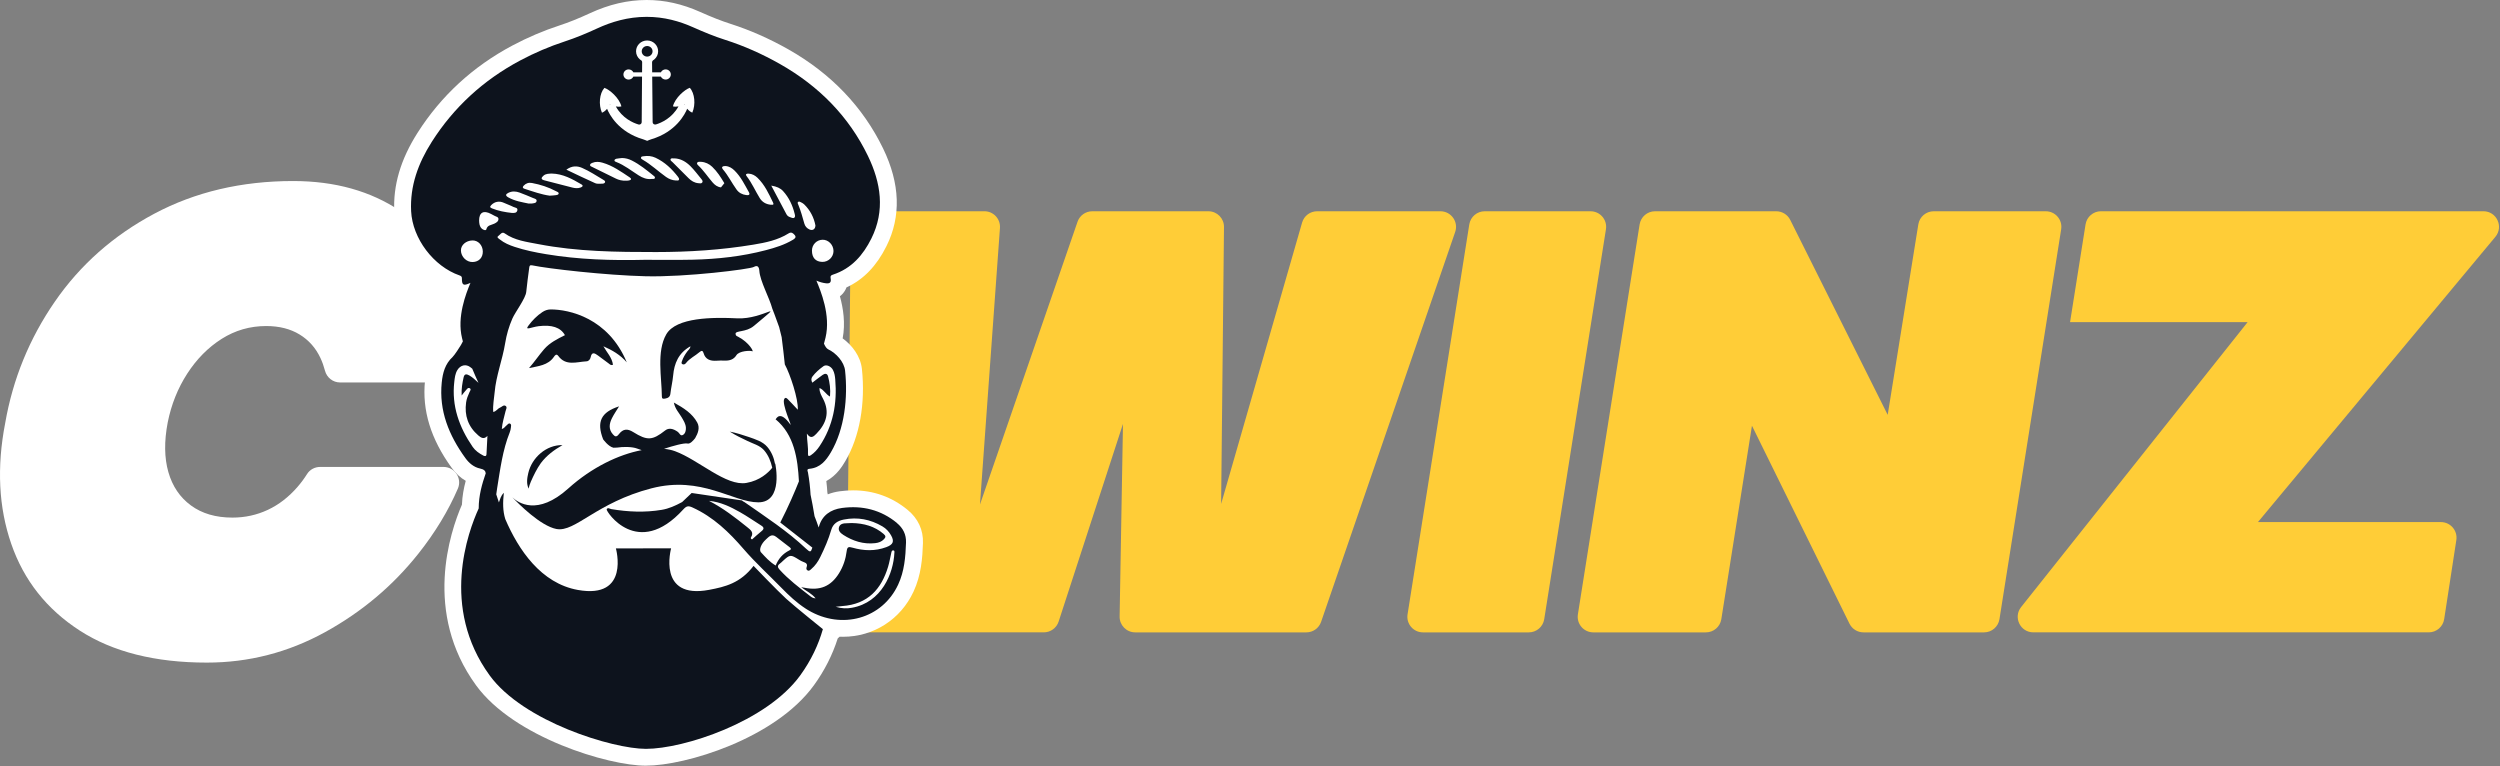
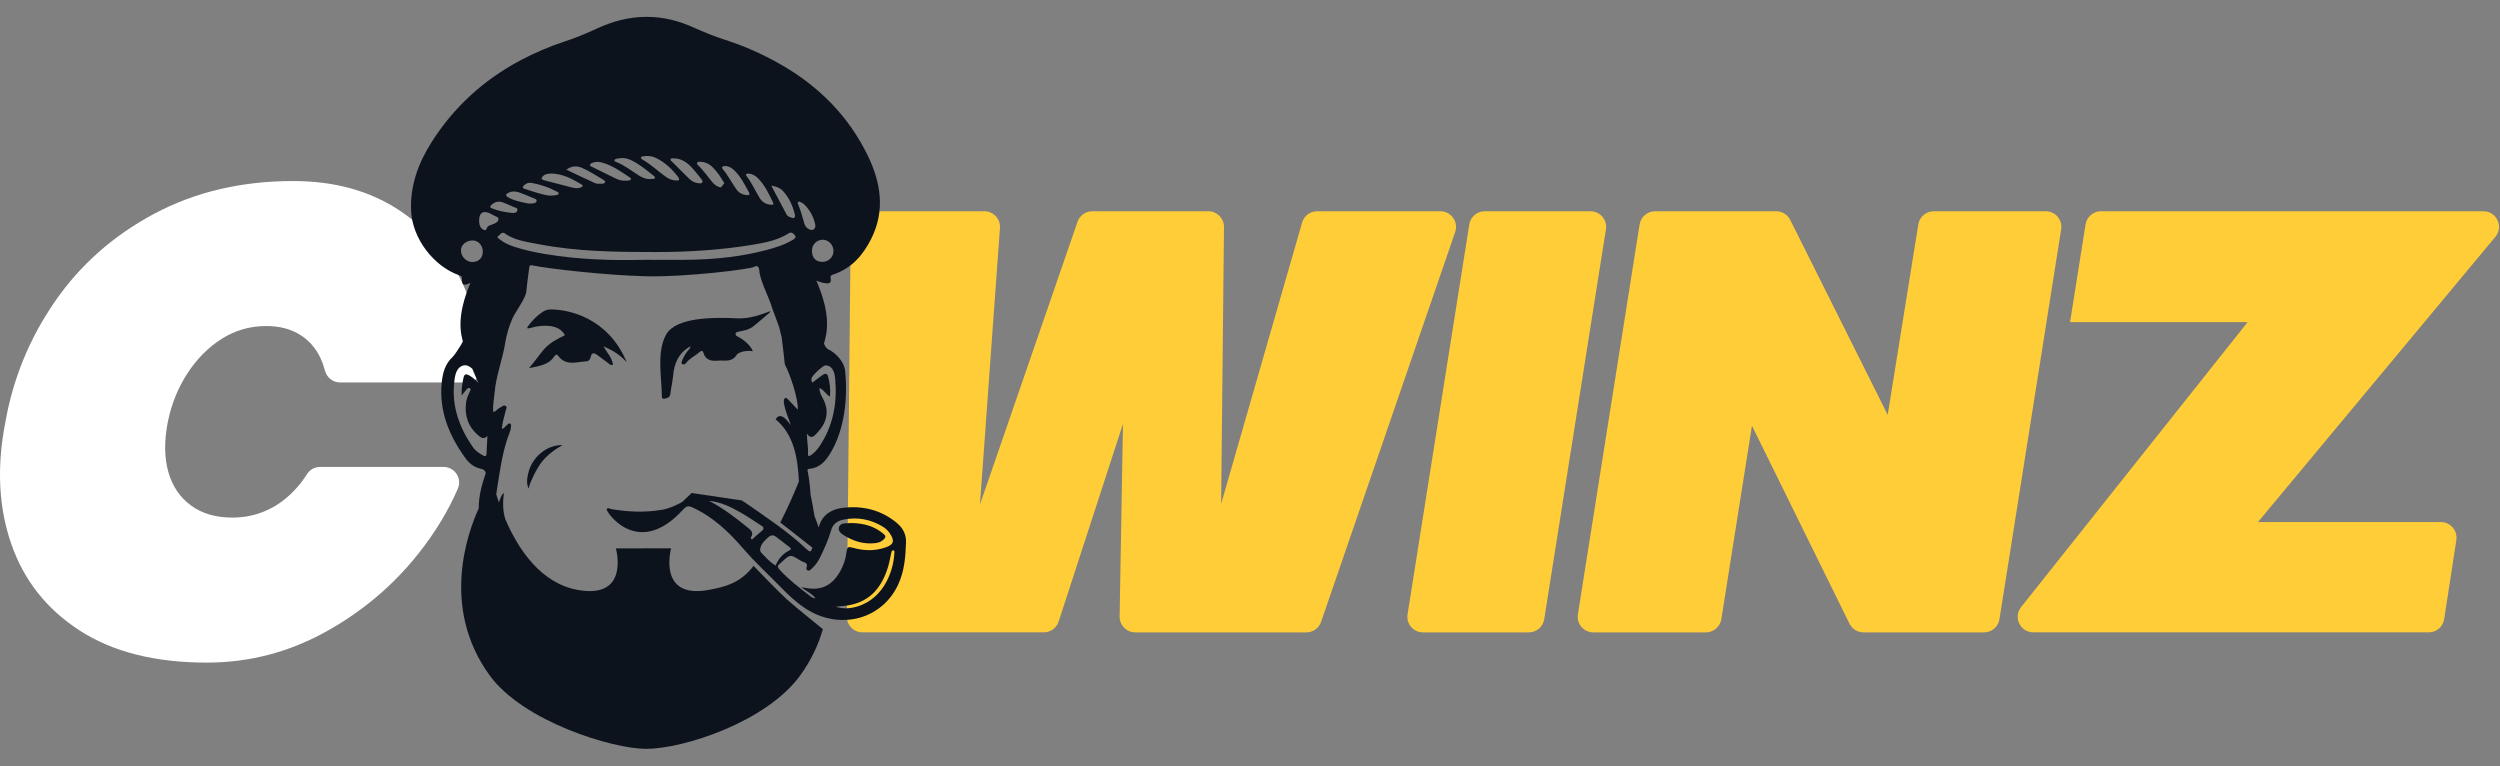
<svg xmlns="http://www.w3.org/2000/svg" width="656" height="201" viewBox="0 0 656 201" fill="none">
  <rect x="0" y="0" width="656" height="201" fill="#808080" stroke="none" />
  <path d="M84.012 122.522C82.631 122.522 81.317 123.202 80.58 124.373C79.823 125.575 78.99 126.705 78.069 127.764C75.768 130.418 73.17 132.428 70.281 133.783C67.386 135.138 64.292 135.818 60.989 135.818C56.621 135.818 52.995 134.755 50.106 132.632C47.216 130.51 45.237 127.59 44.179 123.872C43.115 120.154 43.059 115.817 44.005 110.862C44.946 106.147 46.659 101.866 49.139 98.031C51.62 94.2 54.627 91.158 58.166 88.918C61.704 86.678 65.596 85.553 69.846 85.553C73.267 85.553 76.187 86.289 78.606 87.767C81.025 89.245 82.856 91.306 84.094 93.96C84.574 94.993 84.968 96.098 85.28 97.284C85.756 99.089 87.372 100.358 89.238 100.358H122.408C124.699 100.358 126.571 98.476 126.499 96.18C126.279 89.168 124.832 82.469 122.142 76.087C118.542 67.536 112.85 60.632 105.066 55.38C97.278 50.133 87.898 47.504 76.929 47.504C63.361 47.504 51.205 50.368 40.471 56.086C29.732 61.808 21.033 69.51 14.369 79.181C7.7 88.856 3.364 99.473 1.359 111.036C-0.881 122.599 -0.354 133.159 2.955 142.717C6.258 152.275 12.247 159.854 20.92 165.459C29.593 171.064 40.711 173.867 54.279 173.867C65.254 173.867 75.574 171.212 85.249 165.904C94.92 160.596 103.123 153.692 109.848 145.197C114.195 139.705 117.626 134.044 120.147 128.203C121.308 125.519 119.304 122.522 116.373 122.522H84.017H84.012Z" fill="white" />
  <path d="M294.669 111.24L277.783 163.107C277.235 164.789 275.665 165.93 273.891 165.93H226.3C224.024 165.93 222.188 164.073 222.209 161.797L223.237 59.481C223.257 57.236 225.083 55.431 227.328 55.431H258.308C260.686 55.431 262.558 57.446 262.389 59.819L257.142 132.387L282.743 58.193C283.311 56.541 284.866 55.436 286.609 55.436H317.084C319.36 55.436 321.201 57.293 321.175 59.568L320.423 132.228L341.672 58.397C342.178 56.643 343.779 55.436 345.605 55.436H377.971C380.779 55.436 382.753 58.203 381.843 60.857L346.658 163.173C346.09 164.825 344.536 165.935 342.787 165.935H297.881C295.595 165.935 293.749 164.058 293.789 161.772L294.669 111.24Z" fill="#FFCD37" />
  <path d="M389.58 55.436H417.359C419.875 55.436 421.793 57.681 421.399 60.166L405.203 162.483C404.886 164.472 403.173 165.934 401.163 165.934H373.383C370.867 165.934 368.95 163.689 369.343 161.204L385.54 58.888C385.857 56.899 387.57 55.436 389.58 55.436Z" fill="#FFCD37" />
  <path d="M459.713 111.716L451.674 162.483C451.357 164.472 449.644 165.934 447.634 165.934H418.08C415.564 165.934 413.646 163.689 414.04 161.204L430.236 58.888C430.553 56.899 432.266 55.436 434.276 55.436H466.09C467.64 55.436 469.056 56.31 469.752 57.696L495.332 108.857L503.366 58.878C503.683 56.894 505.397 55.436 507.406 55.436H536.812C539.328 55.436 541.246 57.681 540.852 60.166L524.656 162.483C524.339 164.472 522.626 165.934 520.616 165.934H488.976C487.416 165.934 485.994 165.05 485.304 163.654L459.718 111.721L459.713 111.716Z" fill="#FFCD37" />
  <path d="M589.768 84.53H543.184L547.25 58.883C547.567 56.894 549.28 55.431 551.29 55.431H651.642C655.109 55.431 657.007 59.477 654.787 62.141L592.483 136.995H640.499C643.004 136.995 644.922 139.23 644.544 141.71L641.353 162.463C641.046 164.457 639.327 165.93 637.307 165.93H533.544C530.118 165.93 528.21 161.972 530.343 159.292L589.778 84.525L589.768 84.53Z" fill="#FFCD37" />
-   <path d="M169.493 200.914C159.577 200.914 134.856 193.473 124.925 179.834C111.025 160.744 118.067 139.669 121.212 132.417C121.304 130.157 121.692 128.096 122.209 126.168C120.828 125.375 119.591 124.235 118.537 122.782C113.024 115.173 110.733 107.696 111.521 99.912C111.787 97.314 112.498 93.54 115.622 90.559C115.878 90.237 116.394 89.475 116.757 88.912C115.939 84.668 116.665 80.464 117.76 76.915C117.479 76.49 117.274 76.05 117.131 75.626C109.603 72.067 103.865 63.838 103.461 55.635C103.113 48.655 105.108 41.858 109.552 34.867C115.714 25.166 124.091 17.459 134.442 11.951C138.431 9.829 142.593 8.055 146.818 6.674C149.237 5.881 151.84 4.838 154.78 3.478C159.833 1.14 164.712 0.005 169.693 0C174.428 0 179.01 1.028 183.725 3.135C186.814 4.516 189.341 5.508 191.678 6.254C196.771 7.881 201.87 10.131 206.836 12.938C218.071 19.295 226.448 28.061 231.741 38.989C236.195 48.194 236.492 56.801 232.615 64.575C230.007 69.811 226.56 73.376 222.116 75.416C221.845 76.153 221.462 76.69 221.17 77.022C220.986 77.232 220.73 77.487 220.393 77.738C221.273 80.924 221.866 84.841 221.114 88.795C223.543 90.549 225.798 93.423 226.162 96.778C227.133 105.845 225.558 114.661 221.83 120.967C221.078 122.235 219.61 124.721 216.828 126.229C216.946 127.226 217.038 128.229 217.099 129.231C217.135 129.395 217.166 129.553 217.202 129.717C218.173 129.333 219.227 129.062 220.357 128.909C221.533 128.75 222.71 128.669 223.85 128.669C229.22 128.669 234.037 130.397 238.169 133.803C240.91 136.063 242.301 139.07 242.184 142.507C242.051 146.383 241.744 150.884 239.703 155.256C236.308 162.554 229.215 167.09 221.201 167.09C220.904 167.09 220.613 167.085 220.316 167.07L219.82 167.525C218.429 171.887 216.327 176.019 213.566 179.824C203.368 193.867 179.823 200.909 169.503 200.909L169.493 200.914Z" fill="white" />
  <path d="M235.346 137.219C231.199 133.803 226.31 132.57 220.935 133.291C217.933 133.695 215.703 135.235 214.88 138.216C214.859 138.283 214.839 138.344 214.818 138.41C214.45 137.306 214.082 136.314 213.734 135.449C213.407 133.383 213.044 131.476 212.691 129.809C212.584 127.86 212.358 125.917 212.011 123.984C211.944 123.621 211.581 123.089 212.399 123.012C215.268 122.741 216.757 120.823 218.009 118.711C221.656 112.539 222.505 104.269 221.748 97.243C221.507 94.982 219.431 92.666 217.34 91.674C216.89 91.459 216.532 90.917 216.209 90.175C216.358 89.648 216.496 89.122 216.618 88.595C218.03 82.683 215.319 76.27 214.22 73.631C215.008 73.979 215.841 74.235 216.731 74.337C217.657 74.444 218.112 74.168 217.989 73.227C217.933 72.782 217.754 72.327 218.5 72.087C223.487 70.471 226.509 66.876 228.642 62.6C232.293 55.272 231.147 47.938 227.747 40.917C222.766 30.622 214.946 22.619 204.647 16.789C199.993 14.155 195.221 12.033 190.322 10.468C187.448 9.553 184.661 8.402 181.91 7.175C178.289 5.554 174.259 4.418 169.687 4.423C164.747 4.423 160.446 5.727 156.631 7.492C153.88 8.765 151.077 9.931 148.188 10.877C144.173 12.191 140.282 13.854 136.518 15.858C126.786 21.039 119.038 28.188 113.285 37.24C109.736 42.83 107.552 48.787 107.879 55.42C108.232 62.554 113.745 69.903 120.598 72.276C121.104 72.45 121.211 72.644 121.206 73.125C121.196 74.746 121.575 75.058 123.17 74.342C123.267 74.301 123.359 74.255 123.451 74.214C122.245 77.104 119.887 83.123 121.232 88.692C121.304 88.989 121.38 89.285 121.457 89.582C121.293 89.904 121.13 90.216 120.966 90.507C120.685 91.019 119.217 93.254 118.767 93.668C116.783 95.499 116.169 97.841 115.913 100.362C115.162 107.767 117.785 114.221 122.112 120.194C123.058 121.504 124.341 122.608 125.988 122.946C127.041 123.166 127.394 123.585 127.456 124.194C126.489 126.991 125.615 129.983 125.61 133.414C122.827 139.479 115.468 159.347 128.494 177.236C137.341 189.387 160.794 196.5 169.488 196.5C179.409 196.5 201.128 189.418 209.97 177.236C212.88 173.227 214.772 169.12 215.923 165.09C215.923 165.09 208.467 159.092 206.309 157.123C203.92 154.944 197.738 148.485 197.738 148.485C194.27 153.016 190.307 153.972 186.103 154.77C172.362 157.378 176.1 143.888 176.1 143.888H169.104L168.603 143.893H161.607C161.607 143.893 165.391 157.276 151.624 154.801C141.954 153.062 136.042 144.266 132.585 136.206C131.915 134.053 131.93 131.839 132.207 129.313C131.388 130.105 131.24 131 130.908 131.834C130.657 131.108 130.427 130.397 130.217 129.717C130.279 129.154 130.371 128.602 130.458 128.049C131.261 123.12 131.869 118.159 133.756 113.449C133.92 113.035 134.017 112.595 134.063 112.155C134.099 111.823 134.232 111.373 133.853 111.173C133.434 110.953 133.235 111.393 132.958 111.593C132.554 111.879 132.345 112.411 131.675 112.554C131.803 110.897 132.309 109.414 132.652 107.905C132.759 107.44 133.199 106.806 132.616 106.479C132.104 106.197 131.649 106.796 131.163 106.99C130.555 107.241 130.248 107.926 129.425 108.105C129.281 106.31 129.644 104.658 129.788 102.996C130.166 98.577 131.849 94.404 132.554 90.052C132.917 87.823 133.536 85.67 134.452 83.578C135.188 81.901 137.934 78.285 138.088 76.582C138.282 74.465 138.609 72.353 138.87 70.241C138.926 69.775 139.029 69.494 139.653 69.627C143.774 70.501 158.968 72.24 169.442 72.491C180.058 72.746 196.776 70.635 197.789 70.052C198.806 69.469 199.185 70.072 199.251 71.069C199.43 73.754 201.9 78.147 202.642 80.96C202.642 80.96 203.777 83.87 204.452 85.844L205.117 88.518C205.117 88.579 205.132 88.641 205.132 88.702C205.398 90.61 205.736 93.755 205.935 95.616C207.331 98.158 209.515 104.74 209.341 107.517C208.354 106.468 207.597 105.63 206.8 104.832C206.549 104.586 206.16 104.116 205.813 104.653C204.989 105.926 208.083 112.38 207.357 111.357C204.79 107.742 203.793 109.629 203.537 110.038C208.385 114.073 209.326 120.286 209.638 126.3C208.574 128.975 206.892 132.918 204.744 137.106L213.161 143.693C212.788 144.926 212.583 144.987 211.515 143.98C206.61 139.346 200.918 135.649 195.375 131.772C195.165 131.624 194.843 131.522 194.71 131.317L181.495 129.359L178.995 131.737C177.174 132.724 175.497 133.47 173.635 133.782C169.206 134.524 164.798 134.329 160.395 133.588C160.006 133.521 159.469 133.066 159.188 133.639C158.948 134.13 167.304 146.849 179.286 133.68C180.135 132.749 180.611 132.667 181.69 133.153C187.203 135.654 191.355 139.699 195.104 144.046C198.208 147.646 201.726 150.843 205.04 154.238C206.994 156.238 209.029 158.156 211.428 159.71C211.658 159.859 211.893 160.007 212.128 160.145C220.884 165.31 231.505 162.37 235.673 153.405C237.31 149.891 237.611 146.153 237.739 142.374C237.811 140.251 236.962 138.574 235.336 137.234L235.346 137.219ZM216.071 96.092C216.813 95.56 218.045 96.097 218.557 97.064C218.971 97.846 219.099 98.705 219.17 99.57C219.692 105.798 218.644 111.7 215.054 117.075C214.435 118 213.703 118.814 212.768 119.453C212.307 119.765 211.98 119.734 212.016 119.115C212.118 117.433 211.765 115.771 211.719 113.771C212.747 115.316 213.514 114.533 214.21 113.827C216.833 111.148 217.784 108.171 216 104.694C215.555 103.824 214.997 102.96 215.033 101.809C216.22 102.285 216.634 103.431 217.79 104.06C217.969 102.142 217.728 100.418 217.268 98.721C217.053 97.933 216.439 97.979 215.882 98.363C214.967 98.997 214.107 99.692 213.151 100.418C212.814 99.835 212.839 99.252 213.177 98.813C213.98 97.759 214.992 96.864 216.081 96.087L216.071 96.092ZM218.71 65.868C218.71 67.448 217.365 68.758 215.764 68.722C214.015 68.681 213.054 67.627 213.059 65.756C213.059 64.186 214.302 62.928 215.856 62.907C217.391 62.887 218.705 64.257 218.71 65.868ZM205.465 50.127C207.05 51.861 207.981 53.907 208.523 56.116C208.605 56.453 208.748 56.898 208.4 57.133C208.073 57.358 207.669 57.093 207.316 56.985C206.897 56.857 206.564 56.591 206.37 56.228C205.076 53.804 203.798 51.38 202.376 48.7C203.803 48.941 204.754 49.355 205.465 50.127ZM196.428 45.56C197.369 45.606 198.147 46.051 198.771 46.655C200.668 48.496 201.726 50.828 202.836 53.119C203.102 53.671 202.933 53.789 202.238 53.722C200.97 53.595 199.993 53.012 199.354 51.978C198.182 50.081 197.308 48.025 195.927 46.236C195.487 45.668 195.943 45.535 196.433 45.56H196.428ZM189.489 43.852C189.688 43.545 190.077 43.597 190.368 43.566C191.365 43.638 192.102 44.129 192.726 44.737C194.408 46.379 195.39 48.445 196.505 50.424C196.878 51.089 196.515 51.283 195.825 51.191C194.756 51.053 193.897 50.603 193.283 49.754C192.015 47.995 191.079 46.041 189.647 44.384C189.53 44.246 189.422 43.965 189.494 43.852H189.489ZM182.932 42.737C183.147 42.323 183.587 42.497 183.904 42.456C185.106 42.523 186.088 43.014 186.875 43.76C188.2 45.018 189.156 46.537 190.072 48.071L189.187 49.166C188.236 49.069 187.556 48.532 186.983 47.867C185.699 46.379 184.635 44.727 183.183 43.372C182.999 43.203 182.81 42.988 182.932 42.743V42.737ZM175.952 41.802C176.11 41.377 176.606 41.623 176.995 41.556C178.683 41.633 180.033 42.472 181.153 43.581C182.196 44.62 183.076 45.811 184.012 46.946C184.242 47.222 184.523 47.56 184.242 47.918C184.017 48.209 183.613 48.107 183.285 48.077C182.217 47.99 181.383 47.458 180.667 46.742C179.271 45.346 177.87 43.955 176.479 42.553C176.254 42.328 175.834 42.108 175.952 41.797V41.802ZM168.889 40.999C169.968 40.825 171.042 40.943 172.004 41.392C174.459 42.543 176.32 44.343 177.916 46.409C178.09 46.634 178.279 46.921 178.146 47.187C177.987 47.504 177.619 47.304 177.343 47.361C176.381 47.304 175.548 46.977 174.771 46.43C172.699 44.962 170.879 43.193 168.649 41.914C168.434 41.791 168.163 41.648 168.189 41.382C168.23 41.014 168.623 41.04 168.889 40.999ZM161.244 42.006C161.3 41.853 161.53 41.694 161.709 41.658C162.205 41.561 162.717 41.526 163.218 41.464C164.144 41.474 164.982 41.71 165.79 42.114C167.872 43.162 169.636 44.609 171.416 46.041C171.625 46.21 171.958 46.394 171.84 46.716C171.712 47.054 171.329 46.916 171.058 46.952C169.759 47.13 168.649 46.691 167.59 46.021C165.652 44.798 163.867 43.341 161.679 42.497C161.459 42.41 161.142 42.303 161.254 42.001L161.244 42.006ZM154.836 43.249C154.882 42.932 155.204 42.83 155.47 42.717C156.334 42.359 157.229 42.441 158.089 42.686C160.779 43.459 162.988 45.049 165.243 46.553C165.724 46.875 165.724 47.217 165.064 47.35C164.732 47.417 164.389 47.417 164.394 47.417C163.177 47.463 162.359 47.222 161.602 46.859C159.521 45.862 157.46 44.829 155.388 43.806C155.133 43.678 154.785 43.602 154.831 43.244L154.836 43.249ZM152.811 44.088C154.739 44.931 156.473 46.097 158.268 47.156C158.508 47.299 158.856 47.473 158.779 47.78C158.692 48.143 158.273 48.199 157.94 48.199C157.352 48.199 156.682 48.297 156.186 48.071C153.711 46.972 151.277 45.785 148.612 44.522C150.116 43.433 151.466 43.494 152.811 44.083V44.088ZM142.619 46.087C143.238 45.55 144.025 45.581 144.787 45.54C147.728 45.612 150.147 46.967 152.54 48.368C153.189 48.752 152.801 49.033 152.366 49.197C151.671 49.462 150.929 49.401 150.228 49.227C147.763 48.614 145.309 47.959 142.849 47.325C141.831 47.064 142.02 46.604 142.619 46.087ZM137.418 48.711C138.011 48.087 138.727 47.852 139.586 48.015C141.8 48.429 143.918 49.11 145.892 50.163C146.173 50.316 146.638 50.434 146.592 50.772C146.536 51.181 146.035 51.176 145.682 51.232C145.309 51.293 144.925 51.293 144.24 51.344C142.128 51.068 139.867 50.26 137.597 49.524C137.126 49.37 137.055 49.099 137.418 48.716V48.711ZM133.393 50.598C134.365 50.112 135.372 50.173 136.354 50.536C137.541 50.976 138.707 51.462 139.867 51.958C140.266 52.127 140.916 52.219 140.798 52.781C140.681 53.339 140.031 53.318 139.545 53.405C139.382 53.436 139.208 53.405 138.686 53.41C137.08 53.063 135.106 52.781 133.352 51.779C132.554 51.324 132.682 50.951 133.393 50.593V50.598ZM128.898 53.82C129.788 52.894 131.03 52.669 132.191 53.206C133.025 53.595 133.91 53.881 134.728 54.3C135.142 54.51 135.971 54.479 135.735 55.267C135.546 55.901 134.943 55.896 134.37 55.88C132.559 55.686 130.785 55.359 129.097 54.679C128.519 54.444 128.509 54.229 128.898 53.82ZM120.951 65.73C120.915 64.319 122.265 63.137 123.963 63.091C125.451 63.05 126.658 64.329 126.689 65.981C126.719 67.602 125.666 68.707 124.04 68.758C122.429 68.809 120.986 67.397 120.946 65.735L120.951 65.73ZM126.811 119.535C125.722 118.962 124.725 118.271 124.034 117.269C120.47 112.084 118.486 106.499 119.202 100.229C119.324 99.155 119.432 98.071 120.01 97.11C120.797 95.8 122.275 95.422 123.482 96.394C123.625 96.511 123.774 96.629 123.922 96.747C124.469 98.071 125.021 99.324 125.553 100.459C124.72 99.682 124.009 99.007 123.15 98.516C122.423 98.107 121.866 98.056 121.651 99.017C121.324 100.485 121.053 101.958 121.135 103.783C121.636 103.16 121.922 102.75 122.265 102.392C122.526 102.121 122.792 101.625 123.242 101.861C123.738 102.121 123.349 102.561 123.201 102.889C122.802 103.763 122.434 104.648 122.306 105.599C121.84 108.995 122.802 111.935 125.517 114.267C126.177 114.835 126.975 115.397 127.901 114.38C127.819 115.996 127.752 117.586 127.655 119.177C127.619 119.76 127.251 119.775 126.801 119.535H126.811ZM129.67 58.703C128.903 59.082 127.885 59.046 127.614 60.181C127.517 60.59 126.786 60.33 126.433 60.002C125.804 59.425 125.748 58.657 125.717 57.89C125.712 55.742 126.868 55.093 128.852 56.141C129.148 56.295 129.455 56.438 129.737 56.612C130.141 56.862 130.821 56.888 130.795 57.507C130.77 58.136 130.212 58.438 129.675 58.703H129.67ZM208.027 62.938C205.848 64.242 203.424 64.999 200.964 65.643C194.7 67.29 188.282 67.99 181.802 68.144C177.593 68.241 173.379 68.169 169.171 68.175C160.482 68.384 151.814 68.118 143.238 66.686C140.471 66.226 137.73 65.664 135.07 64.789C133.654 64.324 132.299 63.756 131.148 62.825C130.867 62.6 130.222 62.278 130.759 61.92C131.23 61.608 131.685 60.708 132.421 61.23C135.055 63.102 138.216 63.47 141.279 64.063C151.471 66.032 161.812 66.144 172.157 66.139C180.723 66.134 189.248 65.597 197.691 64.196C200.913 63.664 204.13 63.004 206.927 61.24C207.71 60.749 208.155 61.255 208.538 61.69C209.045 62.273 208.508 62.657 208.037 62.938H208.027ZM209.438 53.646C209.351 53.436 209.183 53.175 209.428 52.981C209.653 52.802 209.924 52.95 210.134 53.058C210.425 53.206 210.737 53.359 210.967 53.579C212.624 55.17 213.576 57.098 213.969 59.159C213.939 60.161 213.233 60.585 212.399 60.212C211.714 59.9 211.264 59.379 211.065 58.688C210.584 56.99 210.124 55.287 209.444 53.646H209.438ZM197.062 140.998C197.891 139.715 196.96 139.039 196.075 138.329C192.915 135.792 189.719 133.307 186.037 131.425C189.059 131.706 191.652 132.969 194.153 134.381C196.07 135.46 197.87 136.728 199.737 137.894C200.514 138.38 200.54 138.814 199.809 139.392C198.944 140.078 198.147 140.84 197.339 141.545C196.976 141.423 196.976 141.121 197.057 140.993L197.062 140.998ZM203.527 148.393C201.905 147.411 200.837 146.168 199.727 144.972C199.696 144.941 199.66 144.91 199.635 144.875C199.144 144.225 199.706 142.686 200.995 141.535C201.711 140.896 202.458 139.929 203.67 140.87C204.831 141.775 205.992 142.686 207.173 143.57C207.608 143.898 207.705 144.133 207.147 144.414C205.414 145.273 204.248 146.613 203.537 148.393H203.527ZM213.995 157.01C213.238 156.985 212.819 156.601 212.425 156.294C209.679 154.156 206.892 152.05 204.565 149.477C204.018 148.874 203.92 148.398 204.647 147.887C204.938 147.682 205.184 147.416 205.444 147.176C207.306 145.488 207.449 145.483 209.612 146.838C209.991 147.079 210.39 147.309 210.814 147.457C211.489 147.692 211.954 147.979 211.673 148.771C211.561 149.089 211.515 149.493 211.929 149.687C212.348 149.886 212.609 149.549 212.87 149.329C213.908 148.449 214.65 147.365 215.233 146.179C216.368 143.867 217.406 141.51 218.117 139.05C218.598 137.383 219.83 136.646 221.421 136.329C225.041 135.608 228.411 136.288 231.536 138.119C232.533 138.702 233.275 139.515 233.822 140.482C234.727 142.082 234.354 142.906 232.564 143.57C229.618 144.665 226.647 144.552 223.696 143.709C222.658 143.412 222.31 143.499 222.172 144.609C221.917 146.675 221.267 148.659 220.132 150.469C218.004 153.865 215.181 155.041 211.111 154.228C210.942 154.192 210.773 154.167 210.231 154.075C211.643 155.164 213.034 155.752 214.005 157L213.995 157.01ZM234.686 145.043C234.446 150.403 231.377 158.079 223.533 159.48C222.198 159.721 220.909 159.7 219.283 159.219C220.04 159.138 220.49 159.071 220.945 159.04C227.803 158.555 231.28 154.525 233.034 148.72C233.398 147.524 233.587 146.276 233.873 145.059C233.94 144.777 233.996 144.394 234.405 144.419C234.773 144.445 234.702 144.813 234.691 145.043H234.686Z" fill="#0D131D" />
  <path d="M221.257 140.339C223.788 141.96 226.545 142.875 229.659 142.522C230.549 142.42 231.336 142.139 231.95 141.484C232.41 140.993 232.507 140.656 231.878 140.119C229.506 138.088 226.693 137.311 223.512 137.245C223.123 137.26 222.663 137.301 222.208 137.301C221.338 137.301 220.459 137.429 220.167 138.288C219.855 139.203 220.525 139.868 221.257 140.333V140.339Z" fill="#0D131D" />
  <path d="M205.634 118.246C205.634 118.246 205.634 118.231 205.639 118.225C205.639 118.225 205.639 118.225 205.628 118.231L205.644 118.22C205.644 118.22 205.634 118.231 205.623 118.236C205.623 118.236 205.623 118.246 205.628 118.251L205.634 118.246Z" fill="#0D131D" />
-   <path d="M134.441 130.494C134.16 130.198 134.001 130.024 134.001 130.024C134.001 130.024 134.155 130.218 134.441 130.494Z" fill="#0D131D" />
-   <path d="M146.025 138.809C150.919 139.73 156.498 131.88 170.94 128.136C184.073 124.73 192.306 131.818 198.98 131.813C205.654 131.808 203.419 121.621 203.419 121.621C203.419 121.621 203.394 121.662 203.363 121.723C203.077 120.112 202.453 118.578 201.353 117.279C200.136 115.842 198.264 115.3 196.556 114.691C194.899 114.124 193.227 113.597 191.483 113.249C192.987 114.206 194.557 114.978 196.142 115.714C197.625 116.446 199.308 116.839 200.448 118.097C201.614 119.427 202.263 121.038 202.637 122.741C201.583 124.045 199.415 126.101 195.856 126.72C190.517 127.65 183.388 120.711 177.154 118.404C176.289 118.082 175.307 117.872 174.244 117.77C176.473 117.029 179.542 116.169 180.421 116.384C181.035 116.532 181.833 115.709 182.401 114.983C183.188 113.628 183.694 112.221 182.953 110.866C181.659 108.498 179.409 107.056 176.821 105.629C177.128 107.302 178.182 108.319 178.872 109.506C179.378 110.38 179.936 111.229 179.982 112.262C180.012 112.983 179.828 113.75 179.215 114.119C178.534 114.528 178.299 113.638 177.885 113.341C176.586 112.405 175.456 112.232 174.54 112.953C171.17 115.602 169.835 115.668 166.153 113.372C164.609 112.411 163.479 112.508 162.374 113.955C161.72 114.809 161.331 114.533 160.825 113.965C159.618 112.61 159.873 111.137 160.589 109.71C161.106 108.677 161.781 107.721 162.446 106.627C157.685 108.166 156.488 110.692 158.262 115.274C158.262 115.274 159.592 117.167 160.963 117.484C161.285 117.458 161.602 117.448 161.919 117.448C163.504 117.187 165.918 117.213 167.166 117.698C167.509 117.831 167.918 117.98 168.378 118.118C162.425 119.238 155.332 122.582 149.134 128.162C140.977 135.505 135.904 131.9 134.447 130.499C136.073 132.207 141.857 138.027 146.03 138.814L146.025 138.809Z" fill="#0D131D" />
+   <path d="M134.441 130.494C134.001 130.024 134.155 130.218 134.441 130.494Z" fill="#0D131D" />
  <path d="M164.471 95.09C159.607 83.374 149.267 81.19 144.495 81.195C143.687 81.195 142.966 81.461 142.317 81.891C140.875 82.847 139.749 84.023 138.752 85.322C137.53 86.907 139.345 85.834 141.36 85.588C144.756 85.169 147.078 85.879 148.239 87.946C146.229 88.948 144.25 89.94 142.792 91.612C141.401 93.208 140.245 94.962 138.819 96.583C141.263 96.061 143.805 95.872 145.339 93.648C145.574 93.305 145.983 92.697 146.49 93.392C148.484 96.113 151.307 94.952 153.9 94.814C154.503 94.783 154.882 94.246 154.984 93.75C155.296 92.17 156.104 92.707 156.922 93.295C157.868 93.975 158.774 94.701 159.725 95.376C160.016 95.586 160.292 95.959 160.84 95.709C160.604 93.822 159.218 92.466 158.334 90.861C160.671 91.894 162.803 93.126 164.476 95.09H164.471Z" fill="#0D131D" />
  <path d="M197.804 85.532C206.707 78.055 200.351 83.87 193.477 83.532C187.141 83.22 177.414 83.23 174.827 87.736C172.234 92.257 173.64 99.033 173.671 104.003C173.671 104.648 173.962 104.694 174.525 104.592C175.328 104.443 175.819 104.147 175.916 103.277C176.095 101.692 176.489 100.127 176.632 98.542C176.918 95.346 178.033 92.63 181.168 90.866C181.127 91.5 180.646 91.817 180.345 92.216C179.756 92.998 179.271 93.822 178.959 94.732C178.862 95.013 178.698 95.361 179.051 95.55C179.414 95.744 179.767 95.581 180.002 95.269C180.958 94.036 182.436 93.371 183.597 92.359C184.124 91.894 184.441 92.026 184.625 92.681C185.075 94.256 186.318 94.773 188.005 94.655C188.686 94.609 189.371 94.589 190.056 94.619C191.416 94.686 192.526 94.348 193.227 93.213C193.958 92.032 196.95 91.939 197.384 92.17C197.901 92.446 196.694 89.925 193.656 88.344C193.401 88.211 193.032 88.14 193.012 87.618C192.925 86.667 195.738 87.265 197.799 85.532H197.804Z" fill="#0D131D" />
  <path d="M203.542 110.028C203.542 110.028 203.501 109.987 203.476 109.972C203.46 110.141 203.481 110.126 203.542 110.028Z" fill="#0D131D" />
-   <path d="M181.02 23.034C179.71 23.463 177.128 25.667 176.576 27.907C177.051 28.035 177.568 28.004 178.033 27.917C176.335 31.001 173.558 32.208 172.147 32.643C171.605 32.812 172.055 32.663 172.055 32.663C171.866 32.709 171.661 32.668 171.502 32.551C171.344 32.433 171.252 32.249 171.252 32.06V31.937L171.139 20.098H173.415C173.63 20.558 174.105 20.875 174.658 20.875C175.41 20.875 176.023 20.277 176.023 19.541C176.023 18.804 175.41 18.206 174.658 18.206C174.105 18.206 173.63 18.528 173.415 18.988H171.129L171.104 16.457V16.329C171.104 16.119 171.211 15.92 171.39 15.797C171.39 15.797 171.502 15.756 171.676 15.608C172.3 15.086 172.699 14.314 172.694 13.45C172.694 11.89 171.39 10.617 169.794 10.622C168.199 10.622 166.9 11.895 166.9 13.455C166.9 14.319 167.299 15.091 167.923 15.608C168.102 15.756 168.209 15.797 168.209 15.797C168.393 15.915 168.5 16.114 168.5 16.324V16.452L168.48 18.988H166.194C165.979 18.528 165.504 18.211 164.951 18.211C164.194 18.211 163.586 18.809 163.586 19.546C163.586 20.282 164.2 20.881 164.951 20.881C165.504 20.881 165.979 20.558 166.194 20.098H168.47L168.383 31.937V32.06C168.383 32.254 168.286 32.433 168.132 32.556C167.979 32.679 167.774 32.714 167.58 32.668C167.58 32.668 168.035 32.812 167.488 32.648C166.076 32.218 163.294 31.017 161.597 27.933C162.062 28.02 162.578 28.045 163.054 27.917C162.502 25.677 159.914 23.484 158.6 23.054C157.291 24.501 157.025 27.462 157.955 29.579C158.497 29.37 158.953 28.961 159.295 28.552C159.858 29.927 162.226 34.642 168.756 36.555C169.099 36.657 169.487 36.841 169.815 36.959C170.137 36.836 170.531 36.652 170.873 36.55C177.399 34.627 179.756 29.912 180.319 28.531C180.667 28.94 181.117 29.349 181.659 29.559C182.584 27.442 182.313 24.481 181.004 23.039L181.02 23.034ZM159.97 27.595C160.032 27.483 160.067 27.411 160.067 27.411C160.067 27.411 160.103 27.427 160.165 27.457L159.975 27.59L159.97 27.595ZM169.81 14.851C169.027 14.851 168.388 14.232 168.388 13.465C168.388 12.698 169.022 12.074 169.81 12.074C170.597 12.074 171.231 12.693 171.231 13.46C171.231 14.227 170.597 14.851 169.815 14.851H169.81ZM179.485 27.442C179.547 27.411 179.577 27.396 179.577 27.396C179.577 27.396 179.613 27.467 179.675 27.575L179.485 27.442Z" fill="white" />
  <path d="M147.605 116.794C145.385 118.062 143.406 119.53 141.913 121.529C140.849 123.028 140.046 124.7 139.3 126.377C139.059 126.96 138.834 127.549 138.732 128.224C138.077 126.976 138.308 125.447 138.62 124.138C139.555 120.067 143.37 116.697 147.605 116.794Z" fill="#0D131D" />
</svg>